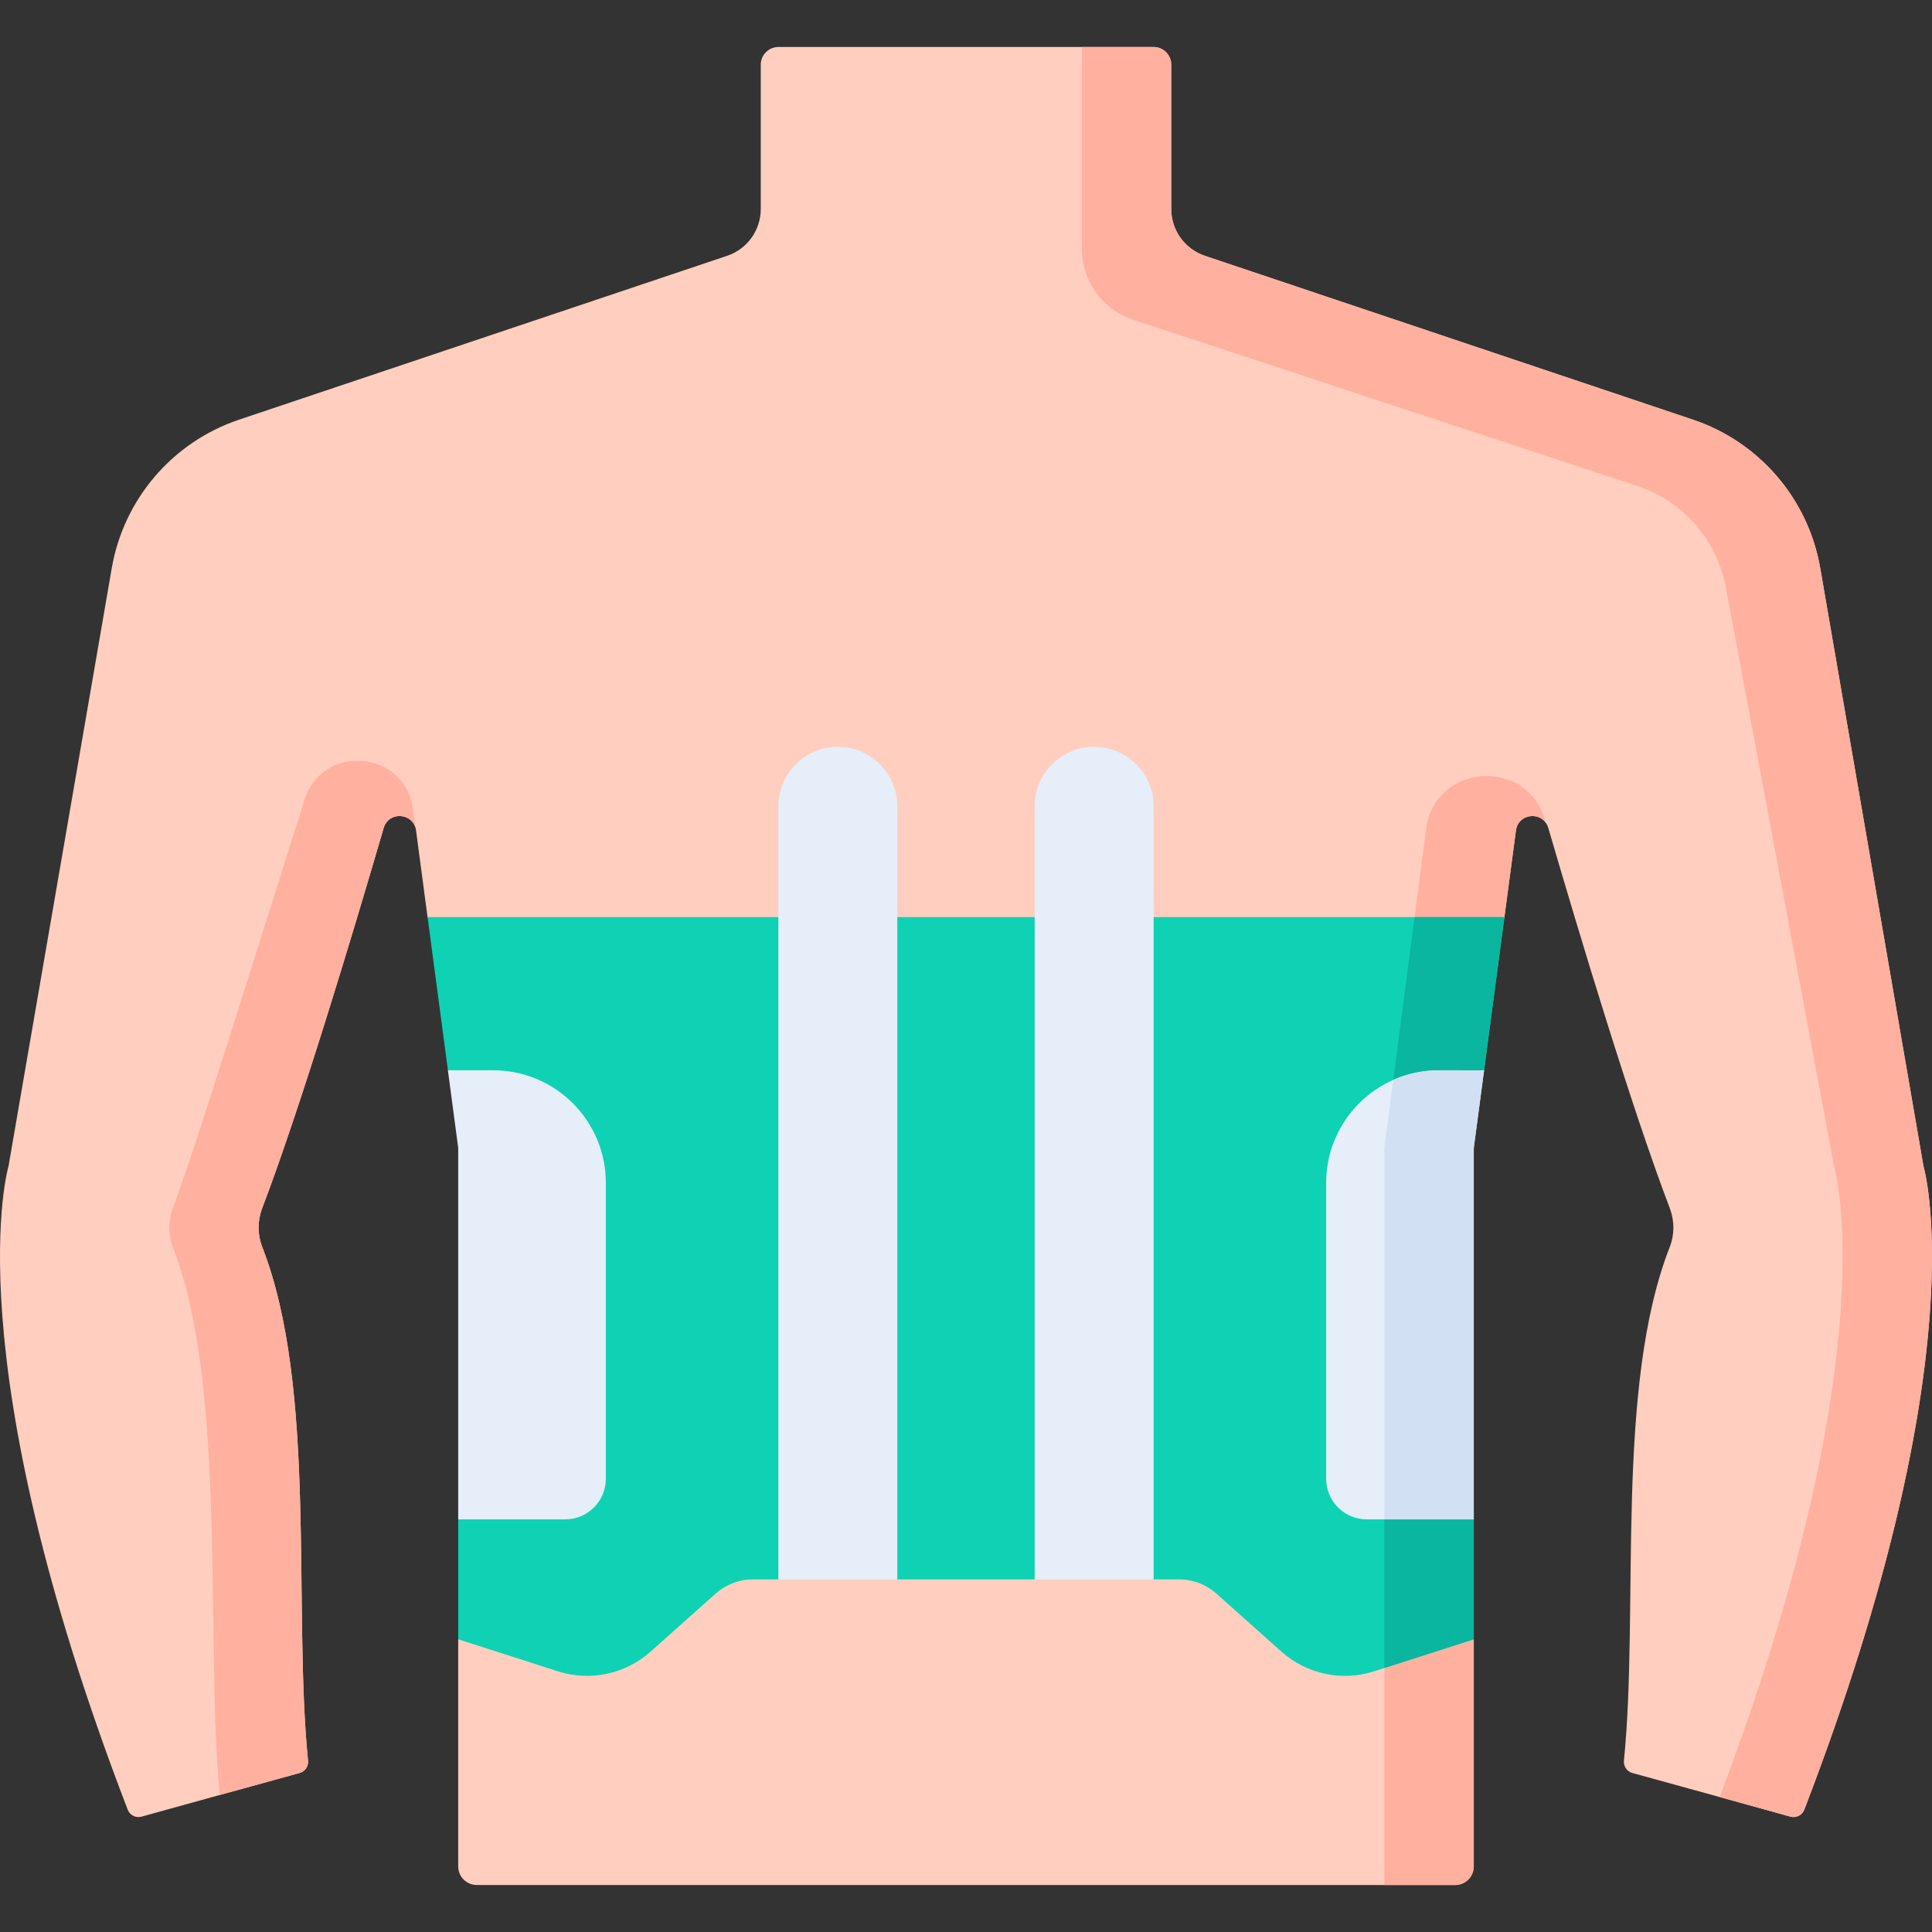
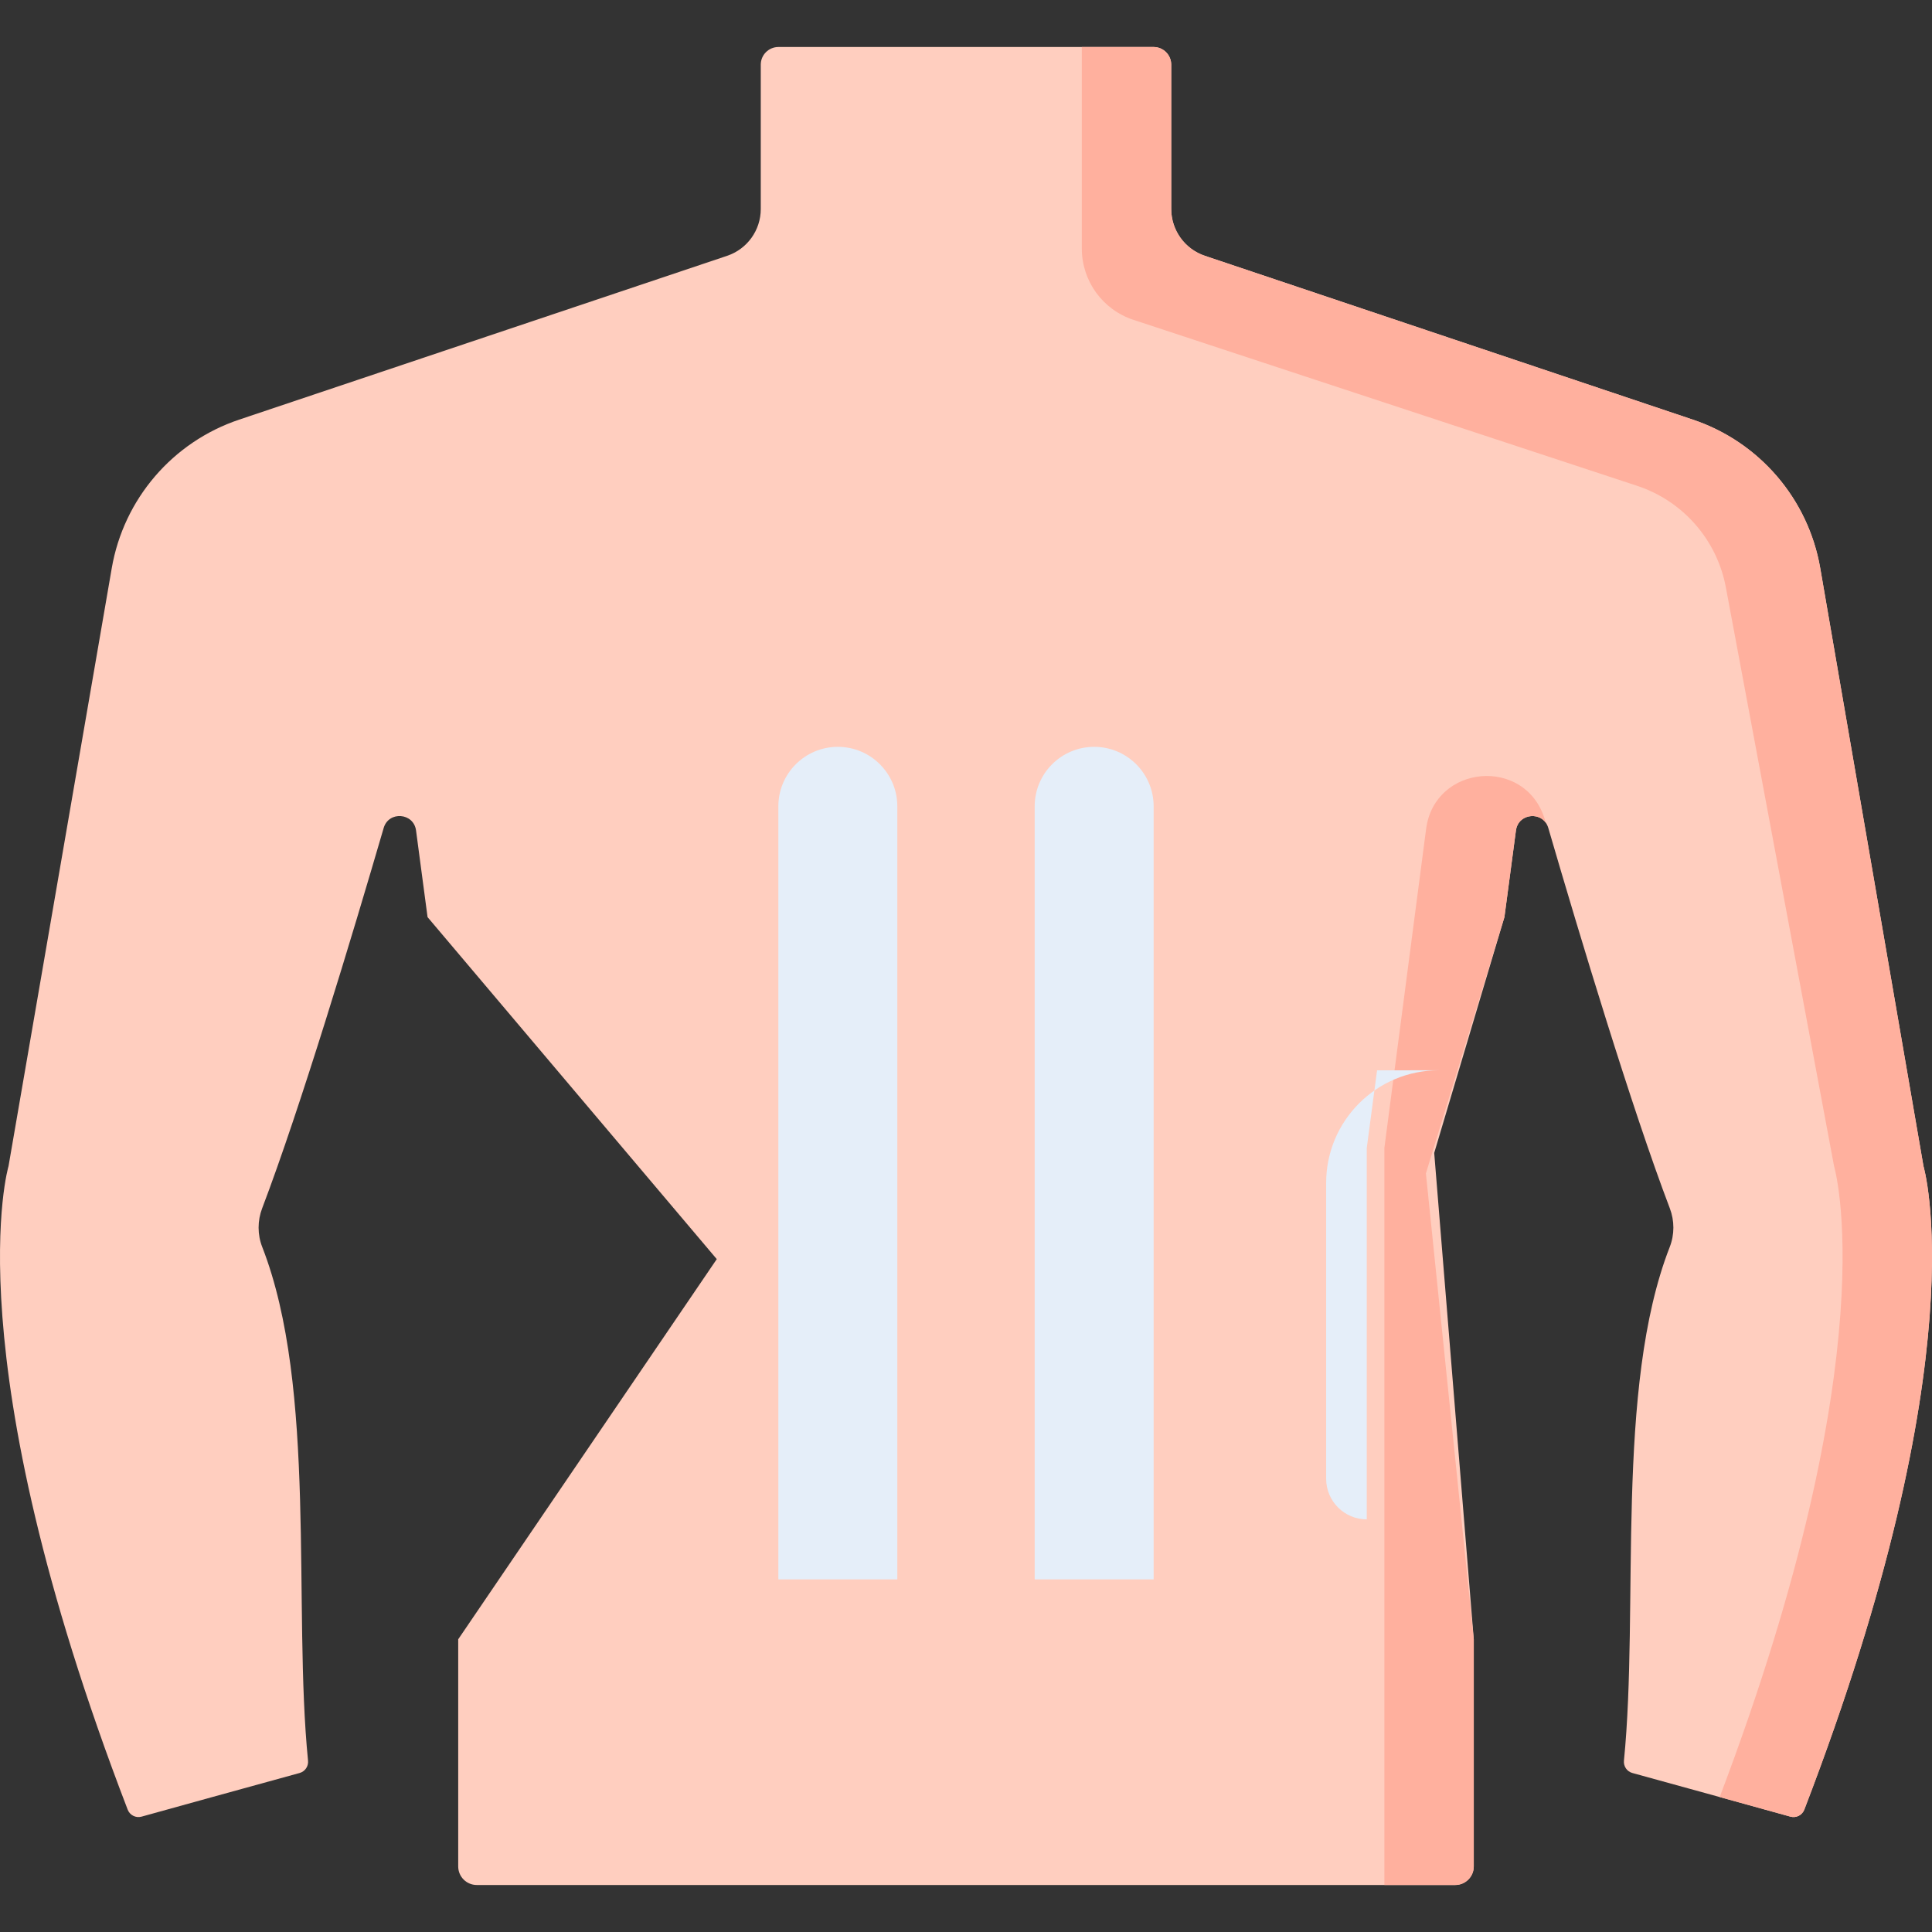
<svg xmlns="http://www.w3.org/2000/svg" id="Capa_1" enable-background="new 0 0 512 512" height="512" viewBox="0 0 512 512" width="512">
  <rect x="0" y="0" width="512" height="512" fill="#333333" stroke="none" />
  <g>
    <path d="m509.738 309.032-27.354-158.465c-3.164-18.326-16.126-33.44-33.756-39.359l-129.32-43.413c-5.329-1.789-8.92-6.782-8.92-12.403v-38.255c0-2.586-2.096-4.682-4.682-4.682h-99.412c-2.586 0-4.682 2.096-4.682 4.682v38.254c0 5.621-3.591 10.614-8.92 12.403l-129.319 43.415c-17.631 5.919-30.593 21.033-33.756 39.359l-27.355 158.464s-14.856 49.717 31.577 170.542c.565 1.471 2.154 2.277 3.672 1.856 7.308-2.028 28.021-7.77 41.89-11.57 1.449-.397 2.381-1.782 2.232-3.276-4.041-40.561 2.446-98.753-12.135-136.116-1.287-3.299-1.279-6.955-.019-10.264 10.157-26.679 23.879-72.275 32.201-100.782 1.332-4.564 7.952-4.053 8.578.66l3.053 22.964 76.643 90.634-68.521 100.748v60.194c0 2.718 2.204 4.922 4.922 4.922h259.29c2.719 0 4.922-2.204 4.922-4.922v-60.194l-10.481-128.884 18.602-62.498 3.053-22.964c.626-4.713 7.245-5.224 8.578-.66 8.322 28.507 22.045 74.106 32.203 100.786 1.26 3.31 1.267 6.961-.02 10.26-14.581 37.362-8.094 95.555-12.135 136.116-.149 1.495.783 2.879 2.232 3.276 13.869 3.8 34.582 9.543 41.891 11.57 1.518.421 3.107-.385 3.672-1.856 46.432-120.825 31.576-170.542 31.576-170.542z" fill="#ffcebf" />
    <g fill="#ffb09e">
      <path d="m377.935 219.681-11.061 84.538v195.326h18.772c2.719 0 4.922-2.204 4.922-4.922v-60.194l-12.688-123.468 20.809-67.915 3.053-22.964c.556-4.188 5.836-5.048 7.942-1.989-.121-.382-.247-.782-.38-1.2-5.221-16.438-29.131-14.314-31.369 2.788z" />
-       <path d="m109.396 214.348c-2.138-15.561-23.885-17.439-28.652-2.472-13.64 42.824-28.82 92.158-34.918 108.219-1.272 3.35-1.316 7.055-.015 10.394 14.459 37.075 8.559 104.148 12.429 145.2 0 0 13.492-3.724 21.149-5.825 1.454-.399 2.393-1.79 2.243-3.291-4.037-40.538 2.439-98.683-12.11-136.044-1.293-3.321-1.311-6.995-.043-10.325 10.157-26.68 23.88-72.277 32.201-100.782 1.247-4.274 7.131-4.096 8.388-.186z" />
      <path d="m509.738 309.032-27.354-158.465c-3.164-18.326-16.126-33.44-33.756-39.359l-129.32-43.413c-5.329-1.789-8.92-6.782-8.92-12.403v-38.255c0-2.586-2.096-4.682-4.682-4.682h-19.012v53.42c0 8.58 5.506 16.192 13.655 18.878l133.486 43.989c12.162 4.008 21.18 14.318 23.533 26.905l28.675 153.385s14.58 48.802-30.304 167.204c7.922 2.191 15.037 4.164 18.736 5.19 1.524.423 3.121-.386 3.689-1.862 46.429-120.817 31.574-170.532 31.574-170.532z" />
    </g>
-     <path d="m398.689 243.047-5.389 40.595-11.392 24.6 8.66 94.41v31.778l-26.403 8.48c-8.522 2.743-17.854.767-24.548-5.191l-17.297-15.416c-2.711-2.406-6.2-3.741-9.826-3.741h-6.767l-15.763-10.302-15.763 10.302h-36.404l-15.763-10.302-15.763 10.302h-6.767c-3.625 0-7.114 1.335-9.826 3.741l-17.297 15.416c-6.694 5.958-16.026 7.934-24.548 5.191l-26.402-8.481v-31.778l14.526-82.908-17.257-36.102-5.389-40.595h285.378z" fill="#0ed2b3" />
-     <path d="m390.568 434.429v-31.778l-7.788-89.342 10.52-29.668 5.389-40.594h-23.811l-8.004 61.172v137.82z" fill="#0ab69f" />
-     <path d="m381.29 283.641c-16.483 0-29.846 13.362-29.846 29.846v78.398c0 5.945 4.82 10.765 10.765 10.765h28.358v-98.432l2.732-20.577z" fill="#e5eef9" />
-     <path d="m390.568 402.651v-98.432l2.732-20.577h-12.01c-4.292 0-8.369.913-12.057 2.544l-2.36 18.034v98.431z" fill="#d1e0f2" />
-     <path d="m121.433 304.218v98.432h28.357c5.945 0 10.765-4.82 10.765-10.765v-78.398c0-16.483-13.362-29.846-29.846-29.846h-12.009z" fill="#e5eef9" />
+     <path d="m381.29 283.641c-16.483 0-29.846 13.362-29.846 29.846v78.398c0 5.945 4.82 10.765 10.765 10.765v-98.432l2.732-20.577z" fill="#e5eef9" />
    <path d="m274.202 213.684v204.877h31.526v-204.877c0-8.706-7.057-15.763-15.763-15.763s-15.763 7.057-15.763 15.763z" fill="#e5eef9" />
    <path d="m206.272 213.684v204.877h31.526v-204.877c0-8.706-7.057-15.763-15.763-15.763s-15.763 7.057-15.763 15.763z" fill="#e5eef9" />
  </g>
</svg>